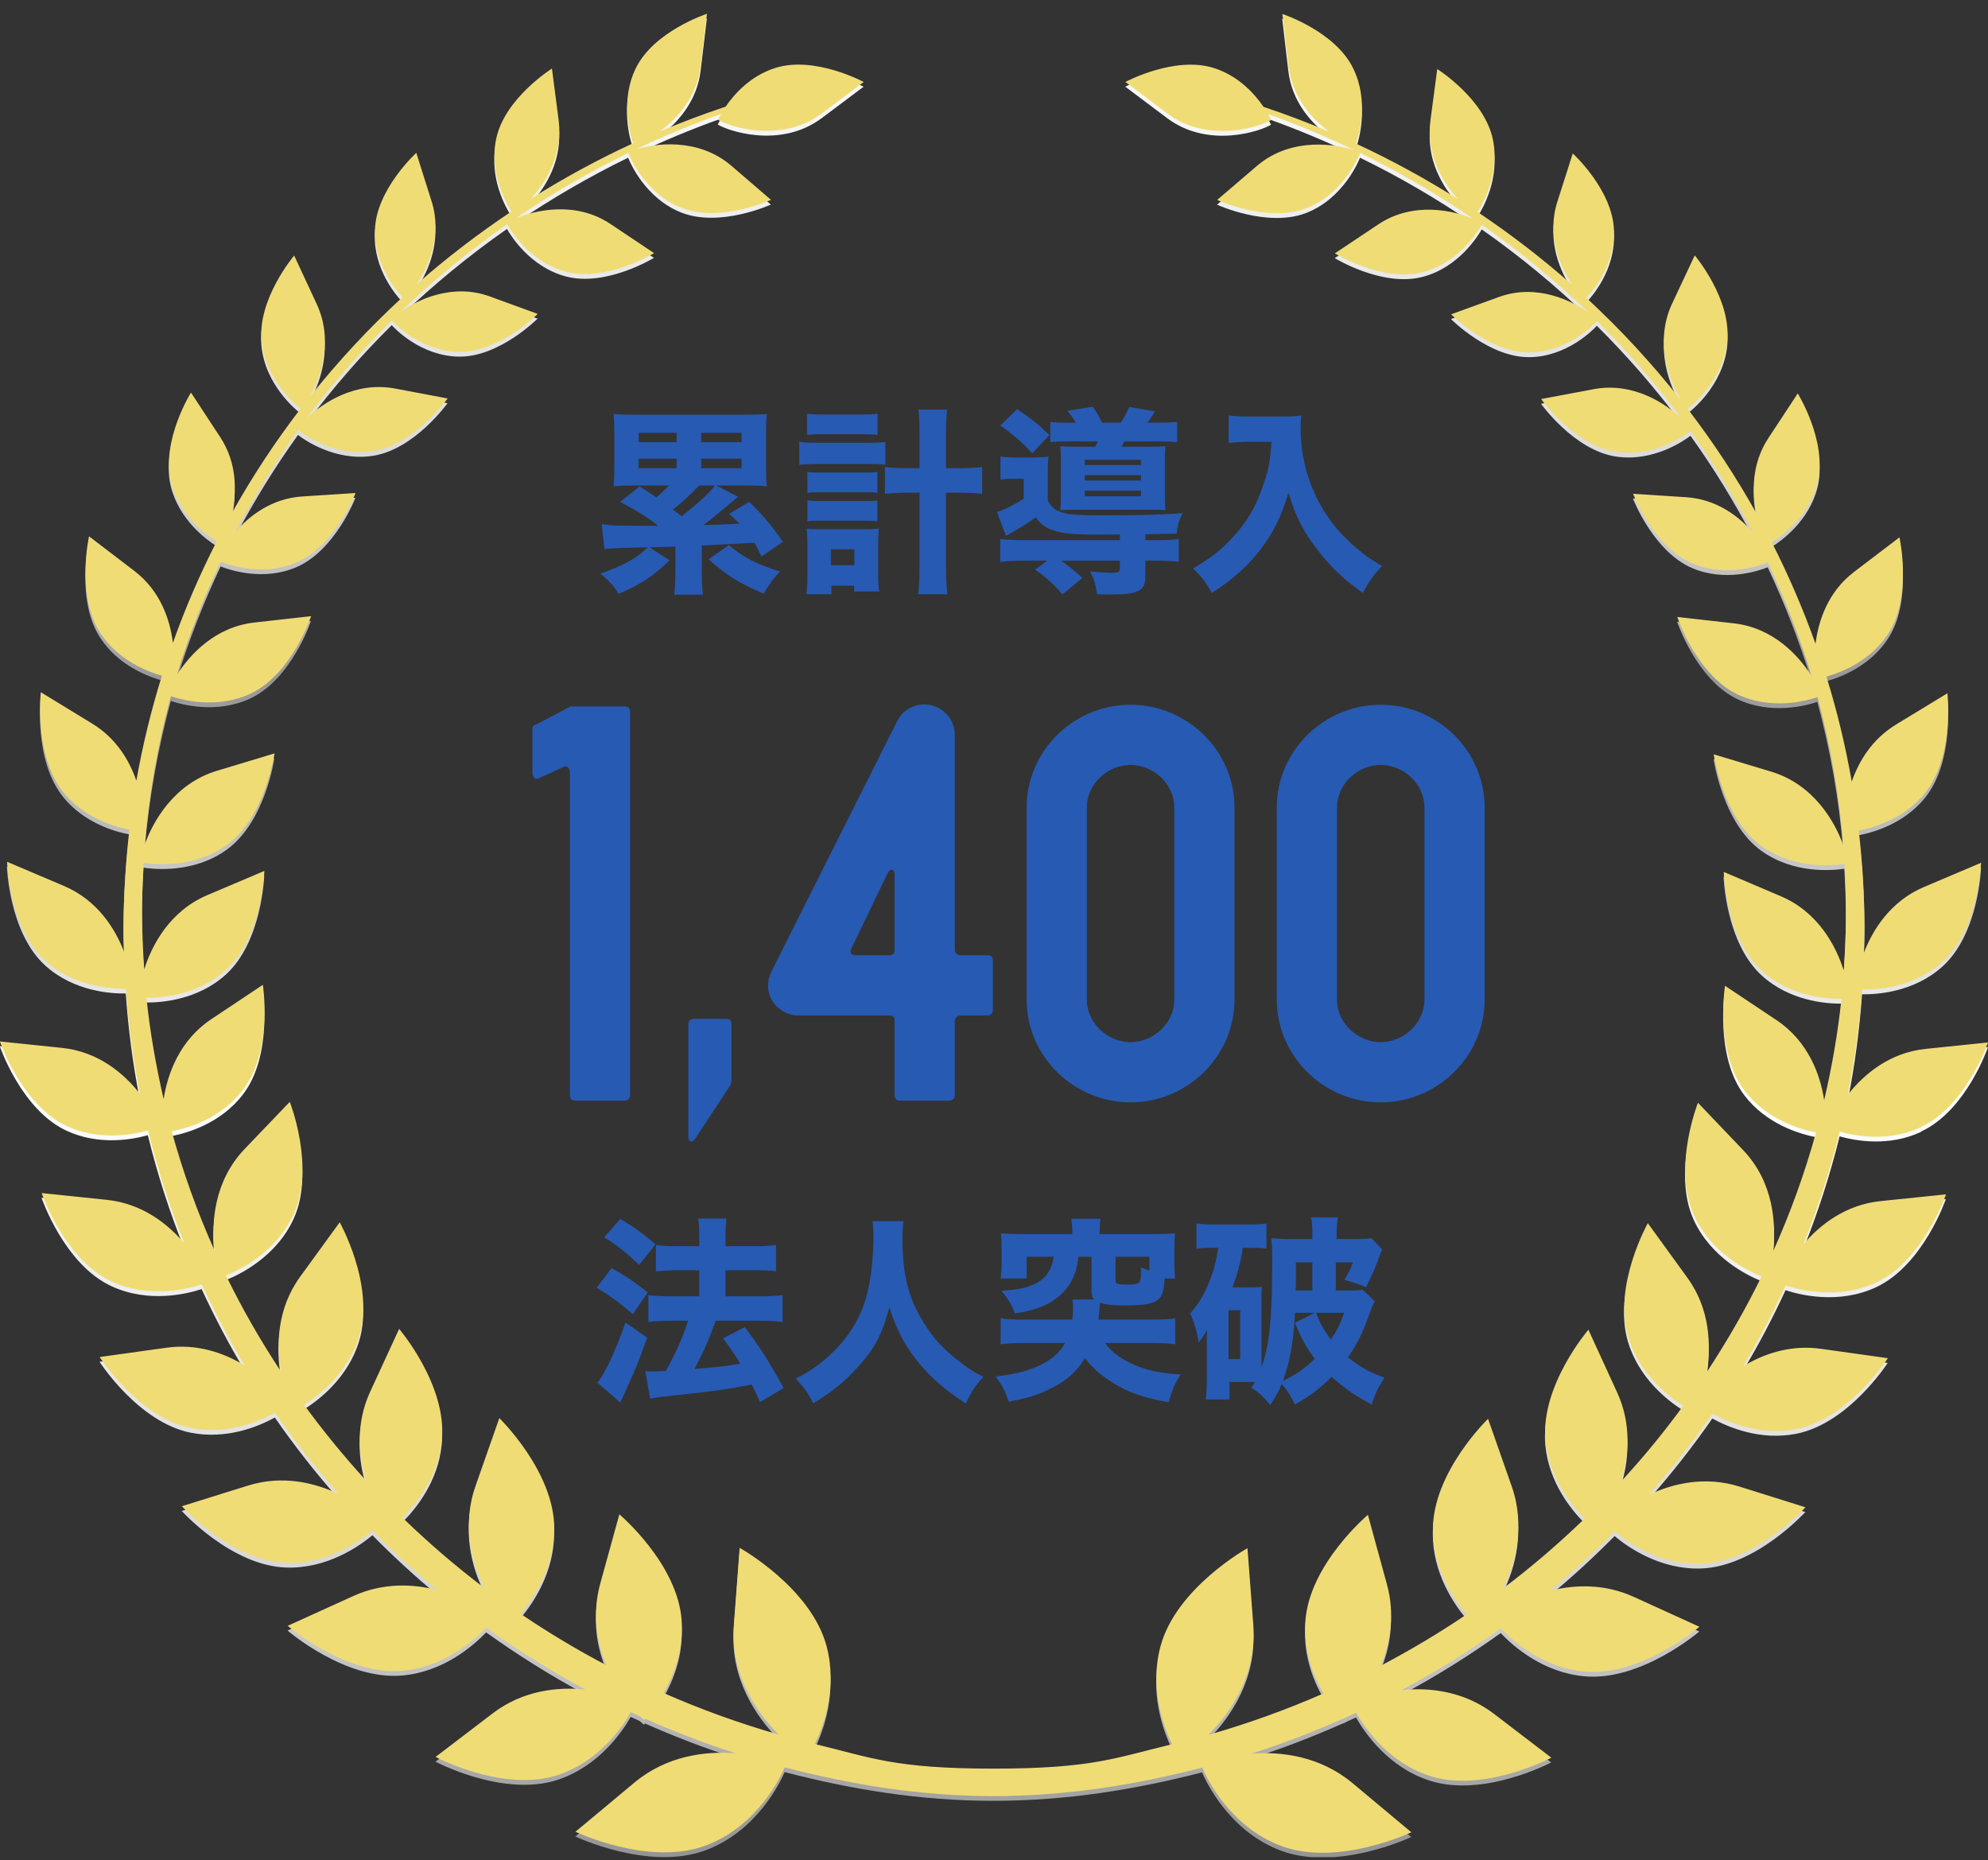
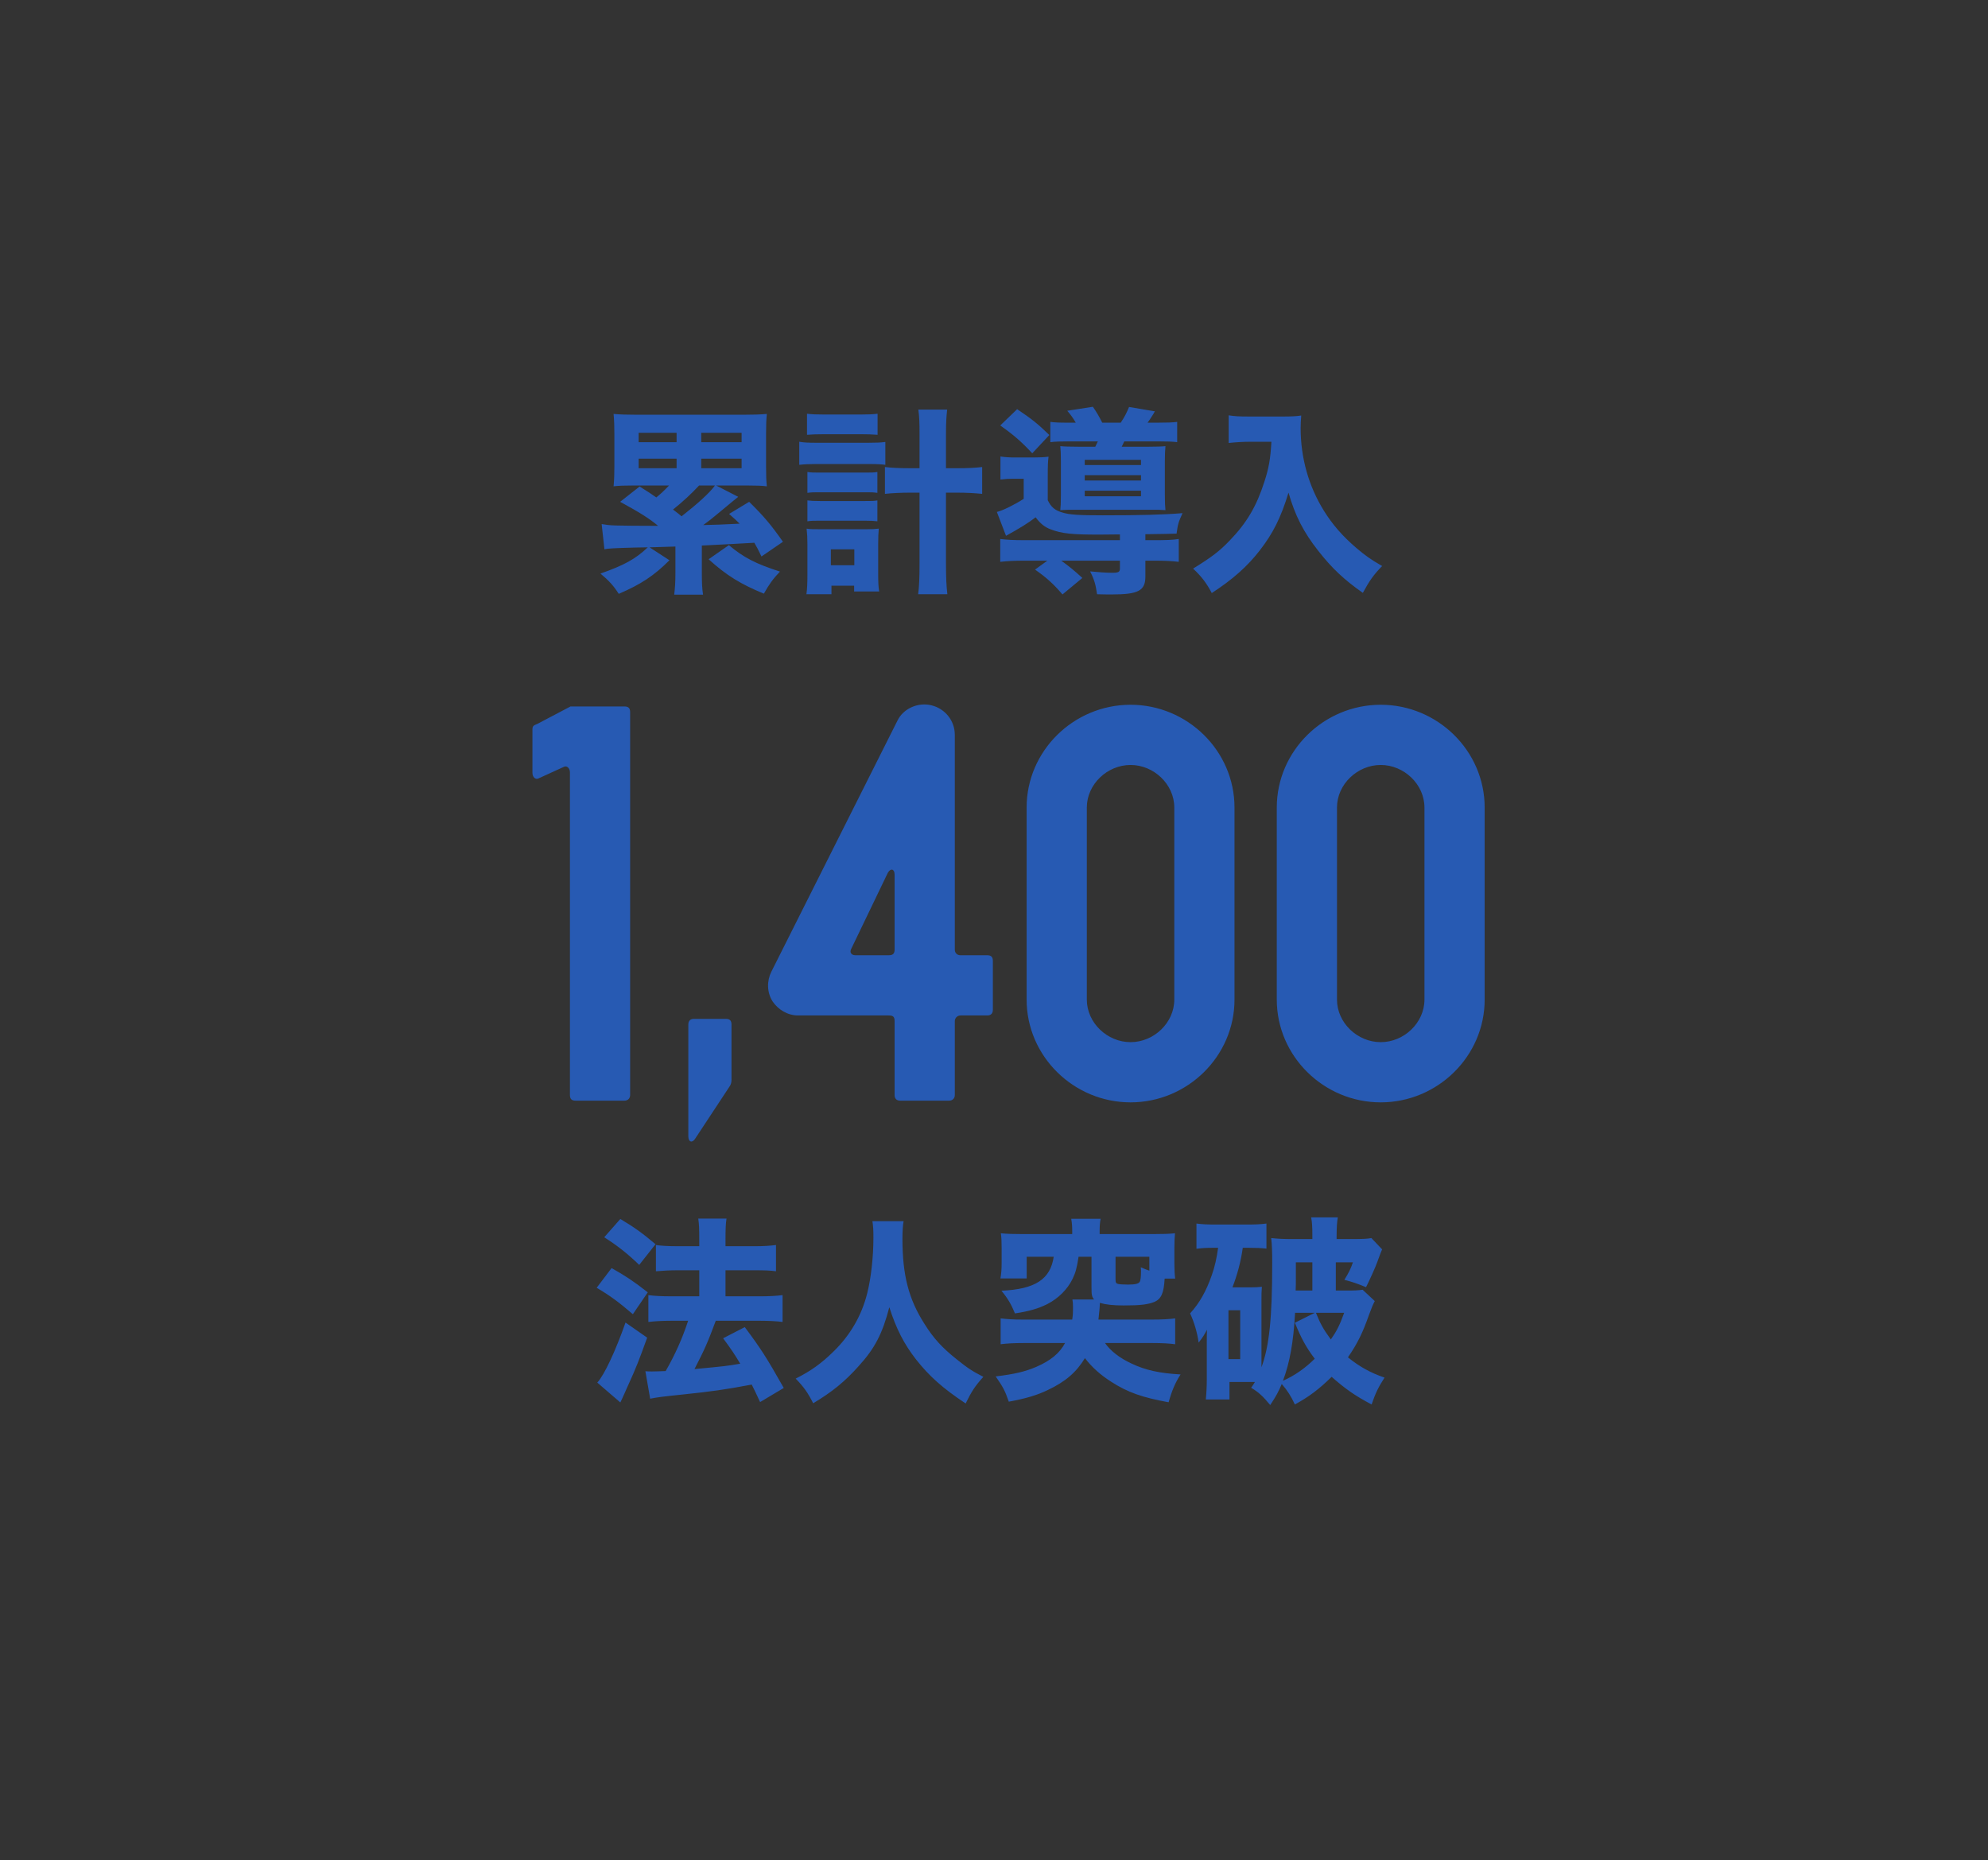
<svg xmlns="http://www.w3.org/2000/svg" width="140" height="131" viewBox="0 0 140 131" fill="none">
  <rect x="0" y="0" width="140" height="131" fill="#333333" stroke="none" />
  <g clip-path="url(#clip0_4054_7506)">
    <path d="M135.301 79.68C138.484 78.194 140 73.74 140 73.74L135.61 74.194C133.059 74.456 131.259 75.989 130.143 77.399C130.627 74.989 130.948 72.525 131.131 70.019C132.151 70.036 134.78 69.888 136.8 68.058C139.366 65.737 139.511 61.088 139.511 61.088L135.499 62.789C133.151 63.782 131.896 65.774 131.255 67.436C131.274 66.866 131.299 66.3 131.299 65.73C131.304 63.392 131.158 61.088 130.899 58.819C132.084 58.589 134.096 57.957 135.529 56.226C137.664 53.634 137.143 49.15 137.143 49.15L133.526 51.35C131.835 52.382 130.906 53.93 130.405 55.372C129.963 52.851 129.368 50.382 128.62 47.974C129.674 47.678 131.679 46.903 132.938 45.004C134.694 42.345 133.766 38.169 133.766 38.169L130.571 40.602C128.724 42.009 128.055 44.048 127.855 45.668C126.978 43.209 125.948 40.821 124.771 38.513C125.457 38.085 127.39 36.703 127.99 34.337C128.721 31.441 126.603 28.036 126.603 28.036L124.536 31.177C123.338 32.994 123.371 35.009 123.706 36.503C122.267 33.922 120.64 31.456 118.847 29.117C119.035 28.977 121.343 27.199 121.635 24.352C121.941 21.377 119.348 18.313 119.348 18.313L117.748 21.723C116.457 24.495 117.627 27.3 118.398 28.542C116.368 25.957 114.134 23.535 111.714 21.3C112.156 20.834 113.726 19.011 113.659 16.562C113.585 13.713 110.758 11.135 110.758 11.135L109.667 14.555C108.906 16.952 109.874 19.14 110.721 20.394C108.625 18.54 106.395 16.824 104.055 15.256C104.447 14.646 105.63 12.555 105.134 10.15C104.538 7.283 101.215 5.189 101.215 5.189L100.731 8.843C100.417 11.256 101.62 13.204 102.669 14.35C100.376 12.9 97.975 11.594 95.492 10.441C95.706 9.831 96.412 7.448 95.309 5.172C94.04 2.537 90.299 1.318 90.299 1.318L90.724 4.979C90.98 7.184 92.373 8.708 93.6 9.609C92.087 8.967 90.541 8.382 88.971 7.858C88.368 6.969 87.235 5.688 85.494 5.13C82.709 4.239 79.245 6.105 79.245 6.105L82.19 8.318C85.136 10.532 88.882 9.189 89.509 8.782C89.509 8.782 89.43 8.621 89.287 8.369C91.39 9.12 93.437 9.979 95.425 10.935C94.242 10.51 90.978 9.9 88.509 12.016L85.706 14.414C85.706 14.414 89.282 16.058 92.008 14.989C94.62 13.962 95.692 11.318 95.775 11.105C98.558 12.463 101.217 14.016 103.738 15.742C102.427 15.182 99.543 14.471 97.057 16.132L93.995 18.177C93.995 18.177 97.338 20.236 100.178 19.5C102.741 18.836 104.104 16.574 104.348 16.155C107.022 18.031 109.538 20.103 111.867 22.355C110.701 21.515 108.213 20.28 105.556 21.246L102.183 22.468C102.183 22.468 104.874 25.192 107.724 25.152C110.393 25.113 112.237 23.179 112.452 22.942C114.613 25.085 116.605 27.382 118.413 29.814C117.292 28.747 115.008 27.219 112.222 27.74L108.524 28.436C108.524 28.436 110.85 31.71 113.805 32.152C116.462 32.552 118.64 30.999 119.05 30.688C120.677 32.962 122.146 35.35 123.437 37.836C122.45 36.69 120.879 35.49 118.743 35.35L114.995 35.105C114.995 35.105 116.43 38.848 119.185 40.014C121.469 40.982 123.78 40.229 124.487 39.95C125.694 42.515 126.726 45.177 127.553 47.922C126.647 46.49 124.862 44.542 122.101 44.231L118.109 43.782C118.109 43.782 119.457 47.846 122.329 49.224C124.704 50.362 127.185 49.695 127.978 49.429C128.892 52.801 129.516 56.285 129.8 59.861C129.21 58.204 127.721 55.579 124.729 54.675L120.674 53.453C120.674 53.453 121.299 57.922 124.017 59.9C126.316 61.567 129.077 61.3 129.882 61.177C129.948 62.315 129.993 63.451 129.993 64.604C129.993 65.972 129.926 67.332 129.832 68.68C129.282 66.932 128.022 64.559 125.393 63.443L121.38 61.735C121.38 61.735 121.514 66.384 124.079 68.708C126.05 70.495 128.593 70.685 129.672 70.678C129.415 73.1 128.998 75.475 128.452 77.809C128.183 76.016 127.331 73.666 125.101 72.177L121.469 69.755C121.469 69.755 120.746 74.352 122.83 77.118C124.395 79.182 126.768 79.866 127.879 80.081C127.082 82.969 126.064 85.772 124.85 88.478C125.084 86.547 124.906 83.587 122.746 81.325L119.563 77.989C119.563 77.989 117.758 82.564 119.269 85.893C120.501 88.597 123.104 89.843 124.047 90.219C122.901 92.557 121.6 94.811 120.171 96.982C120.496 95.083 120.435 92.537 118.82 90.313L116.035 86.471C116.035 86.471 113.558 90.878 114.647 94.488C115.42 97.076 117.45 98.643 118.531 99.325C117.18 101.182 115.716 102.964 114.151 104.658C114.701 102.893 114.904 100.646 113.879 98.404L111.85 93.974C111.85 93.974 108.462 97.92 108.827 101.774C109.074 104.374 110.613 106.288 111.593 107.266C109.776 109.021 107.857 110.676 105.82 112.206C106.734 110.367 107.41 107.772 106.457 105.026L104.783 100.248C104.783 100.248 100.899 104.001 100.901 108.024C100.906 110.777 102.361 112.932 103.277 114.019C101.338 115.335 99.314 116.537 97.222 117.639C97.884 116.026 98.252 114.039 97.659 111.895L96.321 107.011C96.321 107.011 92.188 110.49 91.919 114.505C91.783 116.564 92.477 118.342 93.193 119.589C90.576 120.735 87.874 121.713 85.089 122.505C86.684 120.898 88.506 118.199 88.25 114.737L87.84 109.359C87.84 109.359 82.81 112.15 81.711 116.285C80.943 119.162 81.884 121.814 82.529 123.167C78.531 124.125 76.921 124.883 69.951 124.883C62.98 124.883 61.373 124.113 57.376 123.15C58.025 121.797 58.966 119.147 58.203 116.266C57.104 112.13 52.079 109.335 52.079 109.335L51.674 114.708C51.41 118.172 53.227 120.873 54.822 122.483C52.03 121.685 49.331 120.703 46.719 119.557C47.435 118.308 48.131 116.535 47.995 114.476C47.739 110.458 43.608 106.974 43.608 106.974L42.26 111.858C41.672 113.999 42.027 115.987 42.692 117.599C40.598 116.498 38.583 115.29 36.645 113.974C37.561 112.885 39.017 110.732 39.022 107.982C39.035 103.959 35.153 100.199 35.153 100.199L33.479 104.977C32.511 107.72 33.195 110.315 34.099 112.157C32.067 110.624 30.151 108.967 28.331 107.209C29.314 106.234 30.855 104.322 31.106 101.722C31.479 97.866 28.099 93.918 28.099 93.918L26.057 98.345C25.025 100.587 25.235 102.829 25.771 104.597C24.218 102.9 22.758 101.115 21.4 99.258C22.484 98.577 24.516 97.011 25.294 94.429C26.39 90.821 23.914 86.409 23.914 86.409L21.126 90.246C19.511 92.471 19.437 95.014 19.773 96.915C18.338 94.745 17.042 92.488 15.901 90.147C16.842 89.774 19.445 88.532 20.679 85.829C22.205 82.503 20.398 77.927 20.398 77.927L17.21 81.256C15.052 83.517 14.862 86.475 15.104 88.406C13.889 85.698 12.879 82.893 12.084 80.004C13.193 79.792 15.568 79.11 17.129 77.046C19.225 74.285 18.501 69.685 18.501 69.685L14.869 72.105C12.642 73.592 11.79 75.94 11.514 77.732C10.976 75.397 10.556 73.021 10.304 70.599C11.385 70.606 13.929 70.419 15.899 68.636C18.464 66.313 18.608 61.666 18.608 61.666L14.593 63.369C11.963 64.485 10.697 66.853 10.146 68.602C10.057 67.253 9.993 65.895 9.993 64.525C9.993 63.374 10.04 62.236 10.106 61.1C10.914 61.226 13.674 61.495 15.973 59.831C18.697 57.861 19.324 53.389 19.324 53.389L15.274 54.611C12.277 55.51 10.788 58.135 10.188 59.789C10.487 56.216 11.114 52.732 12.03 49.362C12.822 49.629 15.299 50.298 17.674 49.164C20.546 47.789 21.899 43.725 21.899 43.725L17.911 44.172C15.148 44.478 13.358 46.424 12.457 47.853C13.287 45.11 14.324 42.451 15.534 39.888C16.24 40.167 18.546 40.922 20.837 39.957C23.593 38.797 25.03 35.053 25.03 35.053L21.279 35.295C19.143 35.431 17.578 36.631 16.58 37.774C17.882 35.29 19.353 32.903 20.985 30.631C21.39 30.945 23.571 32.5 26.232 32.105C29.183 31.668 31.514 28.394 31.514 28.394L27.812 27.695C25.03 27.169 22.743 28.695 21.615 29.762C23.427 27.33 25.425 25.038 27.588 22.898C27.8 23.14 29.637 25.073 32.314 25.115C35.161 25.157 37.857 22.439 37.857 22.439L34.482 21.209C31.827 20.241 29.341 21.471 28.173 22.31C30.509 20.063 33.027 17.994 35.704 16.12C35.938 16.545 37.306 18.804 39.869 19.473C42.699 20.214 46.052 18.16 46.052 18.16L42.988 16.11C40.506 14.446 37.622 15.152 36.304 15.713C38.815 13.996 41.467 12.456 44.235 11.105C44.366 11.438 45.442 13.972 47.985 14.972C50.714 16.043 54.284 14.406 54.284 14.406L51.492 12.004C49.141 9.989 46.069 10.441 44.761 10.853C46.709 9.925 48.711 9.09 50.766 8.357C50.625 8.609 50.551 8.769 50.551 8.769C51.175 9.177 54.914 10.525 57.869 8.318L60.815 6.108C60.815 6.108 57.356 4.234 54.571 5.125C52.835 5.678 51.699 6.957 51.092 7.843C49.516 8.369 47.971 8.952 46.459 9.592C47.682 8.69 49.079 7.172 49.341 4.967L49.776 1.305C49.776 1.305 46.04 2.518 44.758 5.152C43.654 7.429 44.361 9.811 44.573 10.421C42.087 11.572 39.687 12.876 37.388 14.322C38.44 13.177 39.645 11.229 39.334 8.819L38.859 5.162C38.859 5.162 35.524 7.251 34.931 10.12C34.427 12.525 35.612 14.614 36.005 15.226C33.662 16.792 31.427 18.503 29.326 20.355C30.175 19.105 31.146 16.918 30.388 14.52L29.309 11.098C29.309 11.098 26.474 13.673 26.395 16.523C26.326 18.974 27.892 20.797 28.331 21.263C25.973 23.434 23.79 25.784 21.8 28.29C22.561 26.945 23.501 24.33 22.294 21.742L20.706 18.33C20.706 18.33 18.109 21.392 18.413 24.367C18.687 27.105 20.827 28.856 21.158 29.113C19.375 31.436 17.758 33.888 16.326 36.451C16.657 34.957 16.699 32.942 15.501 31.122L13.44 27.979C13.44 27.979 11.314 31.379 12.037 34.278C12.64 36.646 14.568 38.034 15.25 38.458C14.074 40.764 13.035 43.15 12.166 45.609C11.971 43.989 11.296 41.95 9.452 40.54L6.262 38.103C6.262 38.103 5.321 42.281 7.079 44.942C8.331 46.841 10.343 47.619 11.393 47.917C10.645 50.322 10.04 52.792 9.593 55.313C9.099 53.871 8.171 52.32 6.477 51.285L2.864 49.081C2.864 49.081 2.346 53.564 4.479 56.162C5.906 57.895 7.919 58.53 9.104 58.762C8.842 61.031 8.694 63.335 8.692 65.671C8.692 66.241 8.714 66.809 8.734 67.377C8.096 65.713 6.84 63.72 4.499 62.725L0.489 61.021C0.489 61.021 0.625 65.668 3.185 67.994C5.208 69.826 7.83 69.979 8.855 69.962C9.032 72.468 9.356 74.932 9.832 77.345C8.724 75.935 6.921 74.397 4.373 74.13L-0.017 73.673C-0.017 73.673 1.496 78.13 4.667 79.619C6.929 80.675 9.252 80.266 10.412 79.942C11.077 82.661 11.926 85.305 12.953 87.871C11.773 86.488 9.983 85.085 7.511 84.829L2.924 84.35C2.924 84.35 4.506 89.006 7.817 90.562C10.464 91.799 13.193 91.113 14.2 90.779C15.106 92.737 16.104 94.643 17.21 96.485C15.763 95.606 13.874 94.94 11.704 95.243L7.01 95.898C7.01 95.898 9.736 100.155 13.432 100.893C15.946 101.392 18.183 100.468 19.356 99.826C20.736 101.821 22.232 103.727 23.835 105.542C22.136 104.74 19.874 104.194 17.45 104.952L12.8 106.404C12.8 106.404 16.279 110.266 20.156 110.389C23.003 110.48 25.242 108.935 26.227 108.115C27.674 109.584 29.198 110.984 30.788 112.308C29.057 111.866 26.958 111.779 24.867 112.73L20.252 114.826C20.252 114.826 24.343 118.362 28.348 117.989C31.218 117.727 33.279 115.947 34.237 114.955C36.457 116.545 38.778 118.006 41.21 119.31C39.257 119.113 36.815 119.369 34.689 120.989L30.667 124.058C30.667 124.058 35.437 126.594 39.262 125.34C42.119 124.401 43.773 122.036 44.417 120.908C44.627 121.006 44.842 121.1 45.054 121.199C45.171 121.31 45.277 121.404 45.356 121.456C45.356 121.456 45.385 121.421 45.43 121.372C47.501 122.29 49.62 123.108 51.798 123.804C49.662 123.634 46.941 123.969 44.657 125.876L40.516 129.327C40.516 129.327 45.709 131.804 49.711 130.29C53.319 128.935 54.961 125.473 55.255 124.794C59.958 126.009 64.746 126.816 69.951 126.816C75.156 126.816 79.943 126.021 84.654 124.814C84.943 125.495 86.58 128.957 90.185 130.318C94.19 131.834 99.38 129.367 99.38 129.367L95.247 125.91C92.961 124.001 90.247 123.663 88.106 123.831C90.289 123.137 92.408 122.325 94.474 121.406C94.756 121.31 94.647 121.352 94.859 121.234C95.069 121.14 95.284 121.041 95.492 120.945C96.141 122.076 97.78 124.446 100.645 125.384C104.467 126.643 109.24 124.113 109.24 124.113L105.215 121.036C103.099 119.416 100.662 119.155 98.701 119.35C101.131 118.051 103.462 116.594 105.682 115.004C106.632 115.999 108.699 117.782 111.566 118.046C115.571 118.424 119.667 114.893 119.667 114.893L115.055 112.792C112.963 111.839 110.867 111.922 109.136 112.362C110.736 111.041 112.252 109.641 113.704 108.174C114.687 108.994 116.929 110.542 119.776 110.456C123.645 110.335 127.136 106.478 127.136 106.478L122.482 105.019C120.059 104.258 117.8 104.801 116.101 105.601C117.704 103.787 119.205 101.885 120.585 99.893C121.758 100.535 123.995 101.463 126.506 100.967C130.2 100.236 132.936 95.979 132.936 95.979L128.237 95.32C126.064 95.014 124.183 95.678 122.736 96.555C123.84 94.715 124.845 92.809 125.743 90.856C126.748 91.189 129.479 91.88 132.124 90.646C135.442 89.095 137.032 84.441 137.032 84.441L132.44 84.915C129.973 85.167 128.171 86.567 126.998 87.95C128.027 85.384 128.877 82.742 129.548 80.024C130.706 80.35 133.032 80.764 135.284 79.708L135.301 79.68Z" fill="url(#paint0_linear_4054_7506)" />
    <g style="mix-blend-mode:multiply">
      <path d="M135.301 79.352C138.484 77.865 140 73.411 140 73.411L135.61 73.865C133.059 74.127 131.259 75.661 130.143 77.07C130.627 74.661 130.948 72.196 131.131 69.69C132.15 69.707 134.78 69.559 136.8 67.73C139.365 65.409 139.511 60.759 139.511 60.759L135.499 62.461C133.15 63.453 131.896 65.446 131.254 67.108C131.274 66.537 131.299 65.972 131.299 65.401C131.304 63.063 131.158 60.759 130.899 58.49C132.084 58.261 134.096 57.629 135.528 55.898C137.664 53.305 137.143 48.821 137.143 48.821L133.526 51.021C131.834 52.053 130.906 53.601 130.405 55.043C129.963 52.522 129.368 50.053 128.62 47.646C129.674 47.349 131.679 46.574 132.938 44.675C134.694 42.016 133.765 37.841 133.765 37.841L130.57 40.273C128.723 41.68 128.054 43.72 127.854 45.34C126.978 42.88 125.948 40.493 124.77 38.184C125.457 37.757 127.39 36.374 127.99 34.009C128.721 31.112 126.602 27.707 126.602 27.707L124.536 30.848C123.338 32.666 123.37 34.68 123.706 36.174C122.267 33.594 120.639 31.127 118.847 28.789C119.034 28.648 121.343 26.87 121.634 24.023C121.941 21.048 119.348 17.984 119.348 17.984L117.748 21.394C116.457 24.167 117.627 26.972 118.397 28.214C116.368 25.628 114.133 23.206 111.713 20.972C112.155 20.505 113.726 18.683 113.659 16.233C113.585 13.384 110.758 10.806 110.758 10.806L109.667 14.226C108.906 16.623 109.874 18.811 110.721 20.066C108.625 18.211 106.395 16.495 104.054 14.927C104.447 14.317 105.629 12.226 105.133 9.821C104.538 6.954 101.215 4.861 101.215 4.861L100.731 8.515C100.417 10.927 101.62 12.875 102.669 14.021C100.375 12.572 97.975 11.265 95.491 10.112C95.706 9.503 96.412 7.12 95.308 4.843C94.049 2.204 90.308 0.984 90.308 0.984L90.733 4.646C90.99 6.851 92.383 8.374 93.61 9.275C92.096 8.633 90.55 8.048 88.98 7.525C88.378 6.636 87.244 5.354 85.504 4.796C82.718 3.905 79.254 5.772 79.254 5.772L82.2 7.984C85.145 10.199 88.891 8.856 89.518 8.448C89.518 8.448 89.439 8.288 89.296 8.036C91.4 8.786 93.447 9.646 95.434 10.601C94.252 10.177 90.987 9.567 88.518 11.683L85.716 14.08C85.716 14.08 89.291 15.725 92.017 14.656C94.629 13.629 95.701 10.984 95.785 10.772C98.568 12.13 101.227 13.683 103.748 15.409C102.437 14.848 99.553 14.137 97.067 15.799L94.005 17.843C94.005 17.843 97.348 19.902 100.188 19.167C102.75 18.503 104.113 16.241 104.358 15.821C107.032 17.698 109.548 19.769 111.876 22.021C110.711 21.182 108.222 19.947 105.565 20.912L102.192 22.135C102.192 22.135 104.884 24.858 107.733 24.819C110.402 24.779 112.247 22.846 112.462 22.609C114.622 24.752 116.615 27.048 118.422 29.48C117.301 28.414 115.017 26.885 112.232 27.406L108.533 28.102C108.533 28.102 110.859 31.377 113.815 31.819C116.471 32.219 118.649 30.666 119.059 30.354C120.686 32.629 122.155 35.016 123.447 37.502C122.459 36.357 120.889 35.157 118.753 35.016L115.005 34.772C115.005 34.772 116.439 38.515 119.195 39.68C121.479 40.648 123.79 39.895 124.496 39.616C125.704 42.182 126.736 44.843 127.563 47.589C126.657 46.157 124.871 44.209 122.111 43.898L118.118 43.448C118.118 43.448 119.467 47.512 122.338 48.89C124.713 50.029 127.195 49.362 127.987 49.095C128.901 52.468 129.526 55.952 129.81 59.527C129.22 57.87 127.731 55.246 124.738 54.342L120.684 53.12C120.684 53.12 121.308 57.589 124.027 59.567C126.326 61.233 129.086 60.967 129.891 60.843C129.958 61.982 130.002 63.117 130.002 64.27C130.002 65.638 129.936 66.999 129.842 68.347C129.291 66.599 128.032 64.226 125.402 63.11L121.39 61.401C121.39 61.401 121.523 66.051 124.089 68.374C126.059 70.162 128.602 70.352 129.681 70.344C129.425 72.767 129.007 75.142 128.462 77.475C128.192 75.683 127.341 73.332 125.111 71.843L121.479 69.421C121.479 69.421 120.755 74.019 122.839 76.784C124.405 78.848 126.778 79.532 127.889 79.747C127.091 82.636 126.074 85.438 124.859 88.144C125.094 86.214 124.916 83.253 122.755 80.991L119.573 77.656C119.573 77.656 117.768 82.231 119.279 85.559C120.511 88.263 123.113 89.51 124.057 89.885C122.911 92.224 121.61 94.478 120.18 96.648C120.506 94.749 120.444 92.204 118.829 89.979L116.044 86.137C116.044 86.137 113.568 90.544 114.657 94.154C115.429 96.742 117.459 98.31 118.541 98.991C117.19 100.848 115.726 102.631 114.16 104.325C114.711 102.559 114.913 100.312 113.889 98.07L111.859 93.641C111.859 93.641 108.471 97.587 108.837 101.441C109.084 104.041 110.622 105.954 111.602 106.932C109.785 108.688 107.867 110.342 105.829 111.873C106.743 110.033 107.42 107.438 106.467 104.693L104.792 99.915C104.792 99.915 100.908 103.668 100.911 107.69C100.916 110.443 102.37 112.599 103.286 113.685C101.348 115.001 99.323 116.204 97.232 117.305C97.894 115.693 98.262 113.705 97.669 111.562L96.331 106.678C96.331 106.678 92.197 110.157 91.928 114.172C91.792 116.231 92.486 118.009 93.202 119.256C90.585 120.401 87.884 121.379 85.099 122.172C86.694 120.564 88.516 117.866 88.259 114.404L87.849 109.026C87.849 109.026 82.82 111.816 81.721 115.952C80.953 118.828 81.894 121.48 82.538 122.833C78.541 123.791 76.931 124.549 69.96 124.549C62.99 124.549 61.383 123.779 57.385 122.816C58.034 121.463 58.975 118.814 58.212 115.932C57.113 111.796 52.089 109.001 52.089 109.001L51.684 114.374C51.42 117.838 53.237 120.54 54.832 122.149C52.039 121.352 49.341 120.369 46.728 119.224C47.444 117.974 48.141 116.201 48.005 114.142C47.748 110.125 43.617 106.641 43.617 106.641L42.269 111.525C41.681 113.666 42.037 115.653 42.701 117.266C40.607 116.164 38.592 114.957 36.654 113.641C37.57 112.552 39.027 110.399 39.032 107.648C39.044 103.626 35.163 99.865 35.163 99.865L33.489 104.643C32.521 107.386 33.205 109.982 34.108 111.824C32.076 110.29 30.16 108.633 28.341 106.875C29.323 105.9 30.864 103.989 31.116 101.389C31.489 97.532 28.108 93.584 28.108 93.584L26.067 98.011C25.034 100.253 25.244 102.495 25.78 104.263C24.227 102.567 22.768 100.782 21.41 98.925C22.494 98.243 24.526 96.678 25.303 94.095C26.4 90.488 23.923 86.075 23.923 86.075L21.136 89.912C19.521 92.137 19.447 94.68 19.783 96.582C18.348 94.411 17.052 92.154 15.911 89.814C16.852 89.441 19.454 88.199 20.689 85.495C22.215 82.169 20.407 77.594 20.407 77.594L17.22 80.922C15.062 83.184 14.871 86.142 15.113 88.073C13.899 85.364 12.889 82.559 12.094 79.67C13.202 79.458 15.578 78.777 17.138 76.712C19.234 73.952 18.511 69.352 18.511 69.352L14.879 71.772C12.652 73.258 11.8 75.606 11.523 77.399C10.985 75.063 10.565 72.688 10.313 70.266C11.395 70.273 13.938 70.085 15.909 68.302C18.474 65.979 18.617 61.332 18.617 61.332L14.602 63.036C11.973 64.152 10.706 66.52 10.155 68.268C10.066 66.92 10.002 65.562 10.002 64.191C10.002 63.041 10.049 61.903 10.116 60.767C10.923 60.893 13.684 61.162 15.983 59.498C18.706 57.527 19.333 53.056 19.333 53.056L15.284 54.278C12.286 55.177 10.797 57.801 10.197 59.456C10.496 55.883 11.123 52.399 12.039 49.029C12.832 49.295 15.309 49.964 17.684 48.831C20.555 47.456 21.909 43.391 21.909 43.391L17.921 43.838C15.158 44.145 13.368 46.09 12.466 47.52C13.296 44.777 14.333 42.117 15.543 39.554C16.249 39.833 18.555 40.589 20.847 39.623C23.602 38.463 25.039 34.72 25.039 34.72L21.289 34.962C19.153 35.098 17.587 36.298 16.59 37.441C17.891 34.957 19.363 32.569 20.995 30.298C21.4 30.611 23.58 32.167 26.242 31.772C29.192 31.335 31.523 28.061 31.523 28.061L27.822 27.362C25.039 26.836 22.753 28.362 21.625 29.428C23.437 26.996 25.434 24.705 27.597 22.564C27.81 22.806 29.647 24.74 32.323 24.782C35.17 24.823 37.867 22.105 37.867 22.105L34.491 20.875C31.837 19.907 29.351 21.137 28.183 21.977C30.518 19.73 33.037 17.661 35.713 15.787C35.948 16.211 37.316 18.47 39.879 19.14C42.709 19.88 46.062 17.826 46.062 17.826L42.997 15.777C40.516 14.112 37.632 14.819 36.313 15.379C38.825 13.663 41.476 12.122 44.244 10.772C44.375 11.105 45.452 13.638 47.995 14.638C50.723 15.71 54.294 14.073 54.294 14.073L51.501 11.67C49.151 9.656 46.079 10.107 44.77 10.52C46.718 9.591 48.721 8.757 50.775 8.024C50.634 8.275 50.56 8.436 50.56 8.436C51.185 8.843 54.923 10.191 57.879 7.984L60.825 5.774C60.825 5.774 57.365 3.9 54.58 4.791C52.844 5.345 51.709 6.624 51.101 7.51C49.526 8.036 47.98 8.619 46.469 9.258C47.691 8.357 49.089 6.838 49.35 4.633L49.785 0.972C49.785 0.972 46.049 2.184 44.768 4.819C43.664 7.095 44.37 9.478 44.583 10.088C42.096 11.238 39.696 12.542 37.397 13.989C38.449 12.843 39.654 10.895 39.343 8.485L38.869 4.828C38.869 4.828 35.533 6.917 34.941 9.786C34.437 12.191 35.622 14.28 36.015 14.893C33.671 16.458 31.437 18.169 29.336 20.021C30.185 18.772 31.155 16.584 30.397 14.187L29.318 10.764C29.318 10.764 26.484 13.34 26.405 16.189C26.336 18.641 27.901 20.463 28.341 20.93C25.983 23.1 23.8 25.451 21.81 27.957C22.57 26.611 23.511 23.996 22.303 21.409L20.716 17.996C20.716 17.996 18.118 21.058 18.422 24.033C18.696 26.772 20.837 28.522 21.168 28.779C19.385 31.102 17.768 33.554 16.336 36.117C16.666 34.623 16.709 32.609 15.511 30.789L13.449 27.646C13.449 27.646 11.323 31.046 12.047 33.944C12.649 36.312 14.578 37.7 15.259 38.125C14.084 40.431 13.044 42.816 12.175 45.275C11.98 43.656 11.306 41.616 9.462 40.206L6.271 37.769C6.271 37.769 5.331 41.947 7.089 44.609C8.341 46.508 10.353 47.285 11.402 47.584C10.654 49.989 10.049 52.458 9.602 54.979C9.108 53.537 8.18 51.986 6.486 50.952L2.874 48.747C2.874 48.747 2.355 53.231 4.489 55.828C5.916 57.562 7.928 58.196 9.113 58.428C8.852 60.698 8.704 63.001 8.701 65.337C8.701 65.907 8.723 66.475 8.743 67.043C8.106 65.379 6.849 63.386 4.508 62.391L0.499 60.688C0.499 60.688 0.634 65.335 3.195 67.661C5.217 69.493 7.839 69.646 8.864 69.629C9.042 72.135 9.365 74.599 9.842 77.011C8.733 75.601 6.931 74.063 4.383 73.796L-0.008 73.34C-0.008 73.34 1.506 77.796 4.676 79.285C6.938 80.342 9.262 79.932 10.422 79.609C11.086 82.327 11.936 84.972 12.963 87.537C11.783 86.154 9.992 84.752 7.521 84.495L2.933 84.016C2.933 84.016 4.516 88.673 7.827 90.228C10.474 91.466 13.202 90.779 14.21 90.446C15.116 92.404 16.113 94.31 17.22 96.152C15.773 95.273 13.884 94.606 11.713 94.91L7.02 95.564C7.02 95.564 9.746 99.821 13.442 100.559C15.955 101.058 18.192 100.135 19.365 99.493C20.745 101.488 22.242 103.394 23.844 105.209C22.145 104.406 19.884 103.861 17.459 104.619L12.81 106.07C12.81 106.07 16.289 109.932 20.165 110.056C23.012 110.147 25.252 108.601 26.237 107.782C27.684 109.251 29.207 110.651 30.797 111.974C29.067 111.532 26.968 111.446 24.876 112.396L20.262 114.493C20.262 114.493 24.353 118.028 28.358 117.656C31.227 117.394 33.289 115.614 34.247 114.621C36.467 116.211 38.788 117.673 41.22 118.977C39.267 118.779 36.825 119.036 34.699 120.656L30.676 123.725C30.676 123.725 35.447 126.261 39.271 125.006C42.128 124.068 43.783 121.703 44.427 120.574C44.637 120.673 44.852 120.767 45.064 120.866C45.18 120.977 45.286 121.07 45.365 121.122C45.365 121.122 45.395 121.088 45.439 121.038C47.511 121.957 49.63 122.774 51.807 123.47C49.671 123.3 46.95 123.636 44.666 125.542L40.526 128.994C40.526 128.994 45.718 131.47 49.721 129.957C53.328 128.601 54.97 125.14 55.264 124.461C59.968 125.675 64.755 126.483 69.96 126.483C75.165 126.483 79.953 125.688 84.664 124.48C84.953 125.162 86.59 128.624 90.195 129.984C94.2 131.5 99.39 129.033 99.39 129.033L95.257 125.577C92.97 123.668 90.257 123.33 88.116 123.498C90.299 122.804 92.417 121.991 94.484 121.073C94.765 120.977 94.657 121.019 94.869 120.9C95.079 120.806 95.294 120.707 95.501 120.611C96.15 121.742 97.79 124.112 100.654 125.051C104.476 126.31 109.249 123.779 109.249 123.779L105.225 120.703C103.108 119.083 100.671 118.821 98.711 119.016C101.141 117.717 103.471 116.261 105.691 114.67C106.642 115.666 108.708 117.448 111.575 117.712C115.58 118.09 119.676 114.559 119.676 114.559L115.064 112.458C112.973 111.505 110.876 111.589 109.146 112.028C110.746 110.707 112.262 109.307 113.713 107.841C114.696 108.661 116.938 110.209 119.785 110.122C123.654 110.001 127.146 106.145 127.146 106.145L122.491 104.685C120.069 103.925 117.81 104.468 116.111 105.268C117.713 103.453 119.215 101.552 120.595 99.559C121.768 100.201 124.005 101.13 126.516 100.633C130.21 99.903 132.946 95.646 132.946 95.646L128.247 94.987C126.074 94.68 124.192 95.344 122.746 96.221C123.849 94.382 124.854 92.475 125.753 90.522C126.758 90.856 129.489 91.547 132.133 90.312C135.452 88.762 137.042 84.108 137.042 84.108L132.449 84.582C129.983 84.833 128.18 86.233 127.007 87.616C128.037 85.051 128.886 82.409 129.558 79.69C130.716 80.016 133.042 80.431 135.294 79.374L135.301 79.352Z" fill="#F0DC75" />
    </g>
  </g>
  <path d="M50.434 34.19L51.988 34.988C51.876 35.072 51.4 35.464 50.56 36.164C50.182 36.486 49.888 36.71 49.524 36.976C50.63 36.948 50.63 36.948 52.086 36.878C51.904 36.696 51.778 36.57 51.344 36.192L52.758 35.338C53.794 36.36 54.27 36.92 55.138 38.152L53.626 39.188C53.388 38.698 53.304 38.53 53.122 38.222C51.386 38.32 51.386 38.32 49.426 38.418V40.35C49.426 41.036 49.44 41.4 49.51 41.876H47.48C47.536 41.386 47.564 41.008 47.564 40.35V38.488L45.744 38.544L47.144 39.454C46.066 40.532 45.142 41.148 43.574 41.82C43.21 41.246 42.874 40.882 42.286 40.392C43.952 39.804 44.75 39.37 45.618 38.544C44.918 38.558 44.904 38.558 44.764 38.558C43.294 38.6 42.846 38.614 42.566 38.684L42.37 36.906C43.056 37.018 43.056 37.018 46.346 37.032C45.744 36.528 45.086 36.108 43.672 35.338L45.044 34.26C45.646 34.638 45.842 34.764 46.22 35.03C46.542 34.764 46.682 34.638 47.116 34.19H44.554C43.91 34.19 43.588 34.204 43.21 34.246C43.252 33.784 43.266 33.42 43.266 32.846V30.578C43.266 29.99 43.252 29.612 43.21 29.15C43.672 29.192 44.148 29.206 44.792 29.206H52.408C53.052 29.206 53.528 29.192 54.004 29.15C53.962 29.528 53.948 29.906 53.948 30.578V32.846C53.948 33.49 53.962 33.868 54.004 34.246C53.626 34.204 53.29 34.19 52.646 34.19H50.434ZM50.35 34.19H49.23C48.684 34.778 48.11 35.31 47.396 35.884C47.746 36.15 47.802 36.192 47.998 36.36C49.174 35.436 49.986 34.694 50.35 34.19ZM44.974 30.48V31.138H47.648V30.48H44.974ZM52.226 30.48H49.384V31.138H52.226V30.48ZM44.974 32.3V32.972H47.648V32.3H44.974ZM52.226 32.3H49.384V32.972H52.226V32.3ZM49.902 39.384L51.33 38.39C52.38 39.272 53.234 39.706 54.928 40.252C54.452 40.742 54.144 41.176 53.794 41.806C52.156 41.134 51.176 40.532 49.902 39.384ZM64.756 32.972V30.578C64.756 29.738 64.742 29.374 64.672 28.842H66.702C66.646 29.346 66.618 29.752 66.618 30.578V32.972H67.458C68.228 32.972 68.69 32.944 69.166 32.888V34.778C68.578 34.722 68.088 34.694 67.43 34.694H66.618V39.678C66.618 40.672 66.646 41.246 66.716 41.848H64.658C64.728 41.316 64.756 40.728 64.756 39.678V34.694H64.056C63.454 34.694 62.824 34.722 62.32 34.778V32.888C62.768 32.944 63.286 32.972 64.042 32.972H64.756ZM56.832 30.62V29.136C57.196 29.178 57.476 29.192 58.078 29.192H60.57C61.172 29.192 61.424 29.178 61.802 29.136V30.62C61.438 30.592 61.116 30.578 60.57 30.578H58.078C57.546 30.578 57.182 30.592 56.832 30.62ZM56.286 32.734V31.11C56.622 31.166 56.944 31.18 57.462 31.18H61.172C61.718 31.18 61.998 31.166 62.348 31.124V32.734C62.04 32.692 61.802 32.678 61.172 32.678H57.448C56.986 32.678 56.664 32.692 56.286 32.734ZM56.86 34.708V33.238C57.168 33.28 57.28 33.28 57.742 33.28H60.934C61.424 33.28 61.494 33.28 61.788 33.238V34.708C61.494 34.666 61.382 34.666 60.934 34.666H57.742C57.308 34.666 57.154 34.666 56.86 34.708ZM56.86 36.71V35.24C57.098 35.268 57.294 35.282 57.742 35.282H60.934C61.396 35.282 61.508 35.282 61.788 35.24V36.71C61.536 36.682 61.368 36.668 60.906 36.668H57.728C57.294 36.668 57.154 36.668 56.86 36.71ZM58.554 41.246V41.848H56.79C56.846 41.456 56.86 41.036 56.86 40.518V38.306C56.86 37.858 56.846 37.62 56.804 37.228C57.084 37.27 57.252 37.27 57.798 37.27H61.018C61.438 37.27 61.634 37.256 61.886 37.228C61.858 37.536 61.844 37.844 61.844 38.292V40.42C61.844 40.966 61.858 41.344 61.914 41.652H60.15V41.246H58.554ZM58.512 38.684V39.804H60.164V38.684H58.512ZM75.256 29.766H75.76C75.564 29.43 75.41 29.22 75.158 28.926L76.964 28.646C77.202 28.982 77.468 29.444 77.622 29.766H78.924C79.204 29.346 79.33 29.094 79.512 28.66L81.332 28.968C81.29 29.038 81.248 29.094 81.234 29.136C80.94 29.598 80.94 29.598 80.814 29.766H81.5C82.2 29.766 82.578 29.752 82.9 29.71V31.138C82.606 31.096 82.172 31.082 81.5 31.082H79.176C79.064 31.306 79.064 31.306 78.994 31.46H80.856C81.444 31.46 81.808 31.446 82.074 31.418C82.046 31.754 82.032 31.978 82.032 32.454V34.862C82.032 35.352 82.046 35.66 82.074 35.926C81.668 35.898 81.64 35.898 80.996 35.898H75.942C75.27 35.898 75.06 35.898 74.668 35.926C74.696 35.688 74.71 35.436 74.71 34.932V32.44C74.71 31.978 74.696 31.656 74.668 31.418C74.948 31.446 75.382 31.46 75.984 31.46H77.132C77.202 31.306 77.23 31.25 77.314 31.082H75.368C74.71 31.082 74.276 31.096 73.968 31.138V29.71C74.276 29.752 74.584 29.766 75.256 29.766ZM76.39 32.384V32.748H80.352V32.384H76.39ZM76.39 33.462V33.84H80.352V33.462H76.39ZM76.39 34.554V34.946H80.352V34.554H76.39ZM78.868 37.634L77.398 37.648C75.508 37.648 74.78 37.578 74.01 37.284C73.576 37.13 73.254 36.864 72.932 36.43C72.442 36.808 71.84 37.186 70.846 37.732L70.202 36.052C70.622 35.954 71.462 35.534 72.092 35.128V33.714H71.364C71.014 33.714 70.818 33.728 70.454 33.77V32.146C70.818 32.202 71.07 32.216 71.602 32.216H72.778C73.212 32.216 73.506 32.202 73.842 32.16C73.8 32.496 73.786 32.748 73.786 33.49V35.226C74.024 35.716 74.29 35.94 74.822 36.094C75.312 36.248 75.97 36.29 77.664 36.29C80.254 36.29 81.962 36.248 83.278 36.136C82.984 36.794 82.956 36.864 82.858 37.578C82.326 37.592 82.046 37.606 80.66 37.62V38.04H81.248C82.102 38.04 82.55 38.026 83.012 37.956V39.566C82.55 39.51 82.074 39.482 81.22 39.482H80.66V40.602C80.66 41.596 80.17 41.862 78.294 41.862C78.042 41.862 77.776 41.862 77.258 41.848C77.16 41.162 77.062 40.812 76.768 40.238C77.3 40.294 77.93 40.336 78.322 40.336C78.77 40.336 78.868 40.28 78.868 40.028V39.482H74.738C75.312 39.902 75.676 40.196 76.222 40.7L74.822 41.862C74.192 41.12 73.674 40.658 72.89 40.112L73.758 39.482H72.232C71.378 39.482 70.93 39.51 70.44 39.566V37.956C70.902 38.012 71.336 38.04 72.19 38.04H78.868V37.634ZM70.44 29.962L71.63 28.814C72.666 29.514 73.044 29.808 73.898 30.634L72.694 31.922C71.938 31.11 71.392 30.634 70.44 29.962ZM89.536 31.11H87.996C87.562 31.11 87.072 31.138 86.526 31.194V29.248C86.974 29.318 87.268 29.332 87.968 29.332H90.376C90.922 29.332 91.272 29.318 91.636 29.262C91.608 29.626 91.594 29.85 91.594 30.144C91.594 32.23 92.154 34.232 93.232 35.968C93.834 36.934 94.52 37.732 95.514 38.586C96.158 39.132 96.508 39.384 97.334 39.86C96.732 40.476 96.438 40.896 95.976 41.75C94.674 40.84 93.792 40.014 92.84 38.796C91.79 37.466 91.202 36.304 90.74 34.694C90.208 36.444 89.648 37.564 88.71 38.768C87.856 39.874 86.82 40.798 85.336 41.764C84.972 41.064 84.594 40.574 84.02 40.042C85.336 39.23 85.882 38.81 86.582 38.082C87.8 36.822 88.486 35.66 89.046 33.91C89.354 32.958 89.466 32.328 89.536 31.11Z" fill="#275AB3" />
  <path d="M40.536 77.51C40.256 77.51 40.136 77.39 40.136 77.11V54.39C40.136 54.11 39.936 53.91 39.736 53.99L37.896 54.83C37.696 54.91 37.496 54.71 37.496 54.43V51.35C37.496 51.07 37.656 51.07 37.896 50.95L40.176 49.75H43.976C44.256 49.75 44.376 49.87 44.376 50.15V77.11C44.376 77.35 44.216 77.51 43.976 77.51H40.536ZM51.114 71.75C51.394 71.75 51.514 71.87 51.514 72.15V76.03C51.514 76.23 51.474 76.39 51.353 76.55L48.953 80.19C48.754 80.51 48.474 80.43 48.474 80.03V72.15C48.474 71.87 48.633 71.75 48.873 71.75H51.114ZM63.4 77.51C63.12 77.51 63 77.35 63 77.11V71.91C63 71.63 62.92 71.51 62.6 71.51H56.2C55.48 71.51 54.8 71.11 54.4 70.51C54 69.87 54 69.07 54.32 68.43L63.2 50.75C63.6 49.91 64.64 49.43 65.6 49.67C66.56 49.91 67.24 50.75 67.24 51.75V66.87C67.24 67.11 67.4 67.27 67.64 67.27H69.52C69.8 67.27 69.92 67.39 69.92 67.67V71.11C69.92 71.35 69.8 71.51 69.52 71.51H67.64C67.44 71.51 67.24 71.67 67.24 71.91V77.11C67.24 77.35 67.08 77.51 66.84 77.51H63.4ZM62.6 67.27C62.92 67.27 63 67.11 63 66.87V61.59C63 61.19 62.72 61.11 62.52 61.47L59.96 66.79C59.8 67.07 59.96 67.27 60.24 67.27H62.6ZM79.617 77.63C75.617 77.63 72.297 74.39 72.297 70.39V56.87C72.297 52.87 75.617 49.63 79.617 49.63C83.617 49.63 86.937 52.87 86.937 56.87V70.39C86.937 74.39 83.617 77.63 79.617 77.63ZM79.617 53.87C77.977 53.87 76.537 55.23 76.537 56.87V70.39C76.537 72.03 77.977 73.39 79.617 73.39C81.257 73.39 82.697 72.03 82.697 70.39V56.87C82.697 55.23 81.257 53.87 79.617 53.87ZM97.234 77.63C93.234 77.63 89.914 74.39 89.914 70.39V56.87C89.914 52.87 93.234 49.63 97.234 49.63C101.234 49.63 104.554 52.87 104.554 56.87V70.39C104.554 74.39 101.234 77.63 97.234 77.63ZM97.234 53.87C95.594 53.87 94.154 55.23 94.154 56.87V70.39C94.154 72.03 95.594 73.39 97.234 73.39C98.874 73.39 100.314 72.03 100.314 70.39V56.87C100.314 55.23 98.874 53.87 97.234 53.87Z" fill="#275AB3" />
  <path d="M45.786 98.498L45.45 96.566C45.674 96.58 45.786 96.58 45.926 96.58C46.164 96.58 46.43 96.566 46.878 96.552C47.536 95.404 48.054 94.256 48.46 93.01H47.242C46.654 93.01 46.136 93.038 45.66 93.094V91.204C46.08 91.26 46.57 91.288 47.256 91.288H49.244V89.454H47.732C47.158 89.454 46.668 89.482 46.192 89.524V87.676C46.57 87.732 47.06 87.76 47.746 87.76H49.244V87.326C49.244 86.528 49.23 86.192 49.174 85.814H51.162C51.106 86.206 51.092 86.528 51.092 87.326V87.76H53.136C53.766 87.76 54.2 87.732 54.648 87.676V89.524C54.256 89.468 53.85 89.454 53.15 89.454H51.092V91.288H53.556C54.158 91.288 54.648 91.26 55.11 91.204V93.094C54.69 93.038 54.144 93.01 53.57 93.01H50.406C49.832 94.55 49.636 94.998 48.908 96.412C51.134 96.202 51.134 96.202 52.128 96.034C51.736 95.376 51.512 95.04 50.924 94.242L52.45 93.458C53.598 94.998 53.976 95.586 55.194 97.742L53.528 98.736C53.248 98.134 53.164 97.952 52.94 97.504C50.98 97.868 50.196 97.98 48.068 98.204C46.57 98.358 46.29 98.4 45.786 98.498ZM42.552 87.13L43.686 85.842C44.694 86.444 45.254 86.85 46.164 87.62L45.016 89.076C44.218 88.306 43.518 87.746 42.552 87.13ZM42.02 90.686L43.07 89.3C44.064 89.86 44.596 90.21 45.618 91.008L44.568 92.548C43.602 91.722 43.014 91.274 42.02 90.686ZM44.05 93.136L45.576 94.2C44.988 95.824 44.792 96.328 44.288 97.434C44.148 97.756 44.036 97.98 44.008 98.064C43.784 98.568 43.77 98.582 43.686 98.764L42.062 97.364C42.552 96.846 43.364 95.096 44.05 93.136ZM61.438 85.996H63.636C63.58 86.234 63.552 86.752 63.552 87.228C63.552 89.79 63.986 91.484 65.106 93.234C65.75 94.256 66.338 94.9 67.374 95.726C68.158 96.356 68.48 96.566 69.25 96.958C68.648 97.63 68.424 97.98 68.004 98.834C66.38 97.756 65.428 96.902 64.504 95.726C63.664 94.648 63.118 93.584 62.628 92.058C62.138 93.934 61.606 94.956 60.458 96.216C59.506 97.28 58.624 98.008 57.266 98.82C56.888 98.064 56.58 97.644 56.034 97.084C57.112 96.538 57.84 96.02 58.708 95.166C59.87 94.032 60.682 92.646 61.074 91.064C61.34 90.014 61.508 88.516 61.508 87.158C61.508 86.626 61.494 86.374 61.438 85.996ZM81.164 94.578H77.818C78.21 95.138 78.854 95.642 79.708 96.034C80.688 96.496 81.668 96.706 83.138 96.79C82.76 97.378 82.522 97.938 82.298 98.75C80.45 98.414 79.414 98.05 78.28 97.322C77.51 96.832 76.908 96.3 76.404 95.642C75.788 96.65 75.032 97.294 73.8 97.882C73.044 98.246 72.26 98.484 71.042 98.708C70.776 97.938 70.636 97.672 70.118 96.93C71.476 96.762 72.176 96.594 72.974 96.258C73.996 95.81 74.612 95.306 75.004 94.578H72.092C71.392 94.578 70.93 94.606 70.468 94.662V92.842C70.944 92.898 71.35 92.926 72.022 92.926H75.508C75.564 92.548 75.564 92.436 75.564 92.058C75.564 91.792 75.55 91.694 75.522 91.512H77.048C76.894 91.33 76.866 91.176 76.866 90.686V88.502H75.956C75.83 89.314 75.746 89.608 75.536 90.056C75.172 90.798 74.542 91.428 73.758 91.834C73.142 92.142 72.498 92.338 71.476 92.492C71.21 91.848 70.986 91.456 70.524 90.896C72.918 90.784 73.968 90.084 74.206 88.502H72.302V90.028H70.454C70.51 89.706 70.538 89.384 70.538 88.936V87.914C70.538 87.438 70.524 87.13 70.482 86.85C70.902 86.892 71.35 86.906 72.092 86.906H75.508V86.682C75.508 86.374 75.494 86.15 75.438 85.828H77.51C77.454 86.094 77.44 86.36 77.44 86.682V86.906H81.15C81.892 86.906 82.326 86.892 82.746 86.85C82.718 87.158 82.704 87.438 82.704 87.914V88.95C82.704 89.398 82.718 89.734 82.76 90.042H82.018C81.962 91.05 81.78 91.47 81.304 91.68C80.842 91.862 80.324 91.932 79.148 91.932C78.392 91.932 77.888 91.876 77.454 91.75C77.454 92.002 77.412 92.422 77.356 92.926H81.122C81.864 92.926 82.326 92.898 82.76 92.842V94.662C82.312 94.606 81.85 94.578 81.164 94.578ZM80.94 89.482V88.502H78.56V90.126C78.56 90.322 78.602 90.392 78.756 90.42C78.882 90.448 79.19 90.462 79.442 90.462C79.932 90.462 80.156 90.406 80.254 90.28C80.324 90.182 80.352 89.916 80.352 89.51C80.352 89.454 80.352 89.37 80.338 89.244C80.632 89.37 80.73 89.412 80.94 89.482ZM95.962 90.826L96.816 91.624C96.662 91.918 96.62 92.03 96.41 92.59C95.962 93.864 95.598 94.606 94.926 95.586C95.738 96.244 96.494 96.664 97.502 97.014C97.068 97.686 96.858 98.12 96.592 98.904C95.444 98.302 94.744 97.812 93.778 96.958C92.896 97.826 92.168 98.372 91.188 98.904C90.922 98.33 90.656 97.91 90.264 97.462C90.026 98.022 89.886 98.288 89.452 98.946C88.934 98.316 88.626 98.036 88.108 97.728C88.234 97.546 88.276 97.49 88.374 97.322C88.178 97.322 88.178 97.322 88.024 97.322H86.582V98.554H84.916C84.958 98.134 84.986 97.644 84.986 97.098V94.424C84.986 94.116 84.986 93.962 85 93.64C84.832 93.962 84.706 94.172 84.412 94.55C84.314 93.836 84.09 93.094 83.81 92.492C84.482 91.75 84.944 90.924 85.336 89.804C85.56 89.16 85.672 88.642 85.784 87.872H85.448C84.958 87.872 84.664 87.886 84.258 87.942V86.164C84.692 86.22 85.056 86.234 85.672 86.234H87.758C88.374 86.234 88.766 86.22 89.186 86.164V87.928C88.78 87.886 88.486 87.872 87.94 87.872H87.52C87.38 88.838 87.156 89.706 86.792 90.658H88.038C88.43 90.658 88.612 90.644 88.864 90.616C88.836 90.966 88.836 91.176 88.836 91.596V96.286C89.382 94.802 89.592 92.842 89.592 88.964C89.592 88.152 89.578 87.69 89.522 87.186C90.054 87.242 90.418 87.256 91.02 87.256H92.42V87.032C92.42 86.43 92.406 86.108 92.336 85.73H94.212C94.156 86.066 94.128 86.402 94.128 87.046V87.256H95.206C95.948 87.256 96.298 87.242 96.578 87.186L97.334 87.984C97.25 88.166 97.25 88.166 96.984 88.894C96.872 89.216 96.424 90.21 96.2 90.644C95.542 90.378 95.262 90.28 94.674 90.126C94.954 89.678 95.122 89.356 95.276 88.894H94.072V90.882H94.828C95.416 90.882 95.668 90.868 95.962 90.826ZM91.244 90.882H92.42V88.894H91.258V89.916C91.258 90.364 91.258 90.532 91.244 90.882ZM92.588 92.45H91.202C91.09 94.522 90.824 95.978 90.348 97.238C91.16 96.874 91.874 96.384 92.588 95.684C91.972 94.872 91.636 94.242 91.188 93.15L92.588 92.45ZM94.66 92.45H92.672C92.98 93.22 93.204 93.626 93.722 94.326C94.142 93.724 94.338 93.332 94.66 92.45ZM86.512 92.268V95.712H87.338V92.268H86.512Z" fill="#275AB3" />
  <defs>
    <linearGradient id="paint0_linear_4054_7506" x1="70" y1="130.784" x2="70" y2="1.288" gradientUnits="userSpaceOnUse">
      <stop stop-color="#949494" />
      <stop offset="0.15" stop-color="#D6D6D6" />
      <stop offset="0.42" stop-color="white" />
      <stop offset="0.64" stop-color="#969696" />
      <stop offset="0.67" stop-color="#B0B0B0" />
      <stop offset="0.71" stop-color="#C7C7C7" />
      <stop offset="0.75" stop-color="#D8D8D8" />
      <stop offset="0.79" stop-color="#E2E2E2" />
      <stop offset="0.84" stop-color="#E6E6E6" />
      <stop offset="1" stop-color="white" />
    </linearGradient>
    <clipPath id="clip0_4054_7506">
-       <rect width="140" height="129.825" fill="white" transform="translate(0 0.959)" />
-     </clipPath>
+       </clipPath>
  </defs>
</svg>